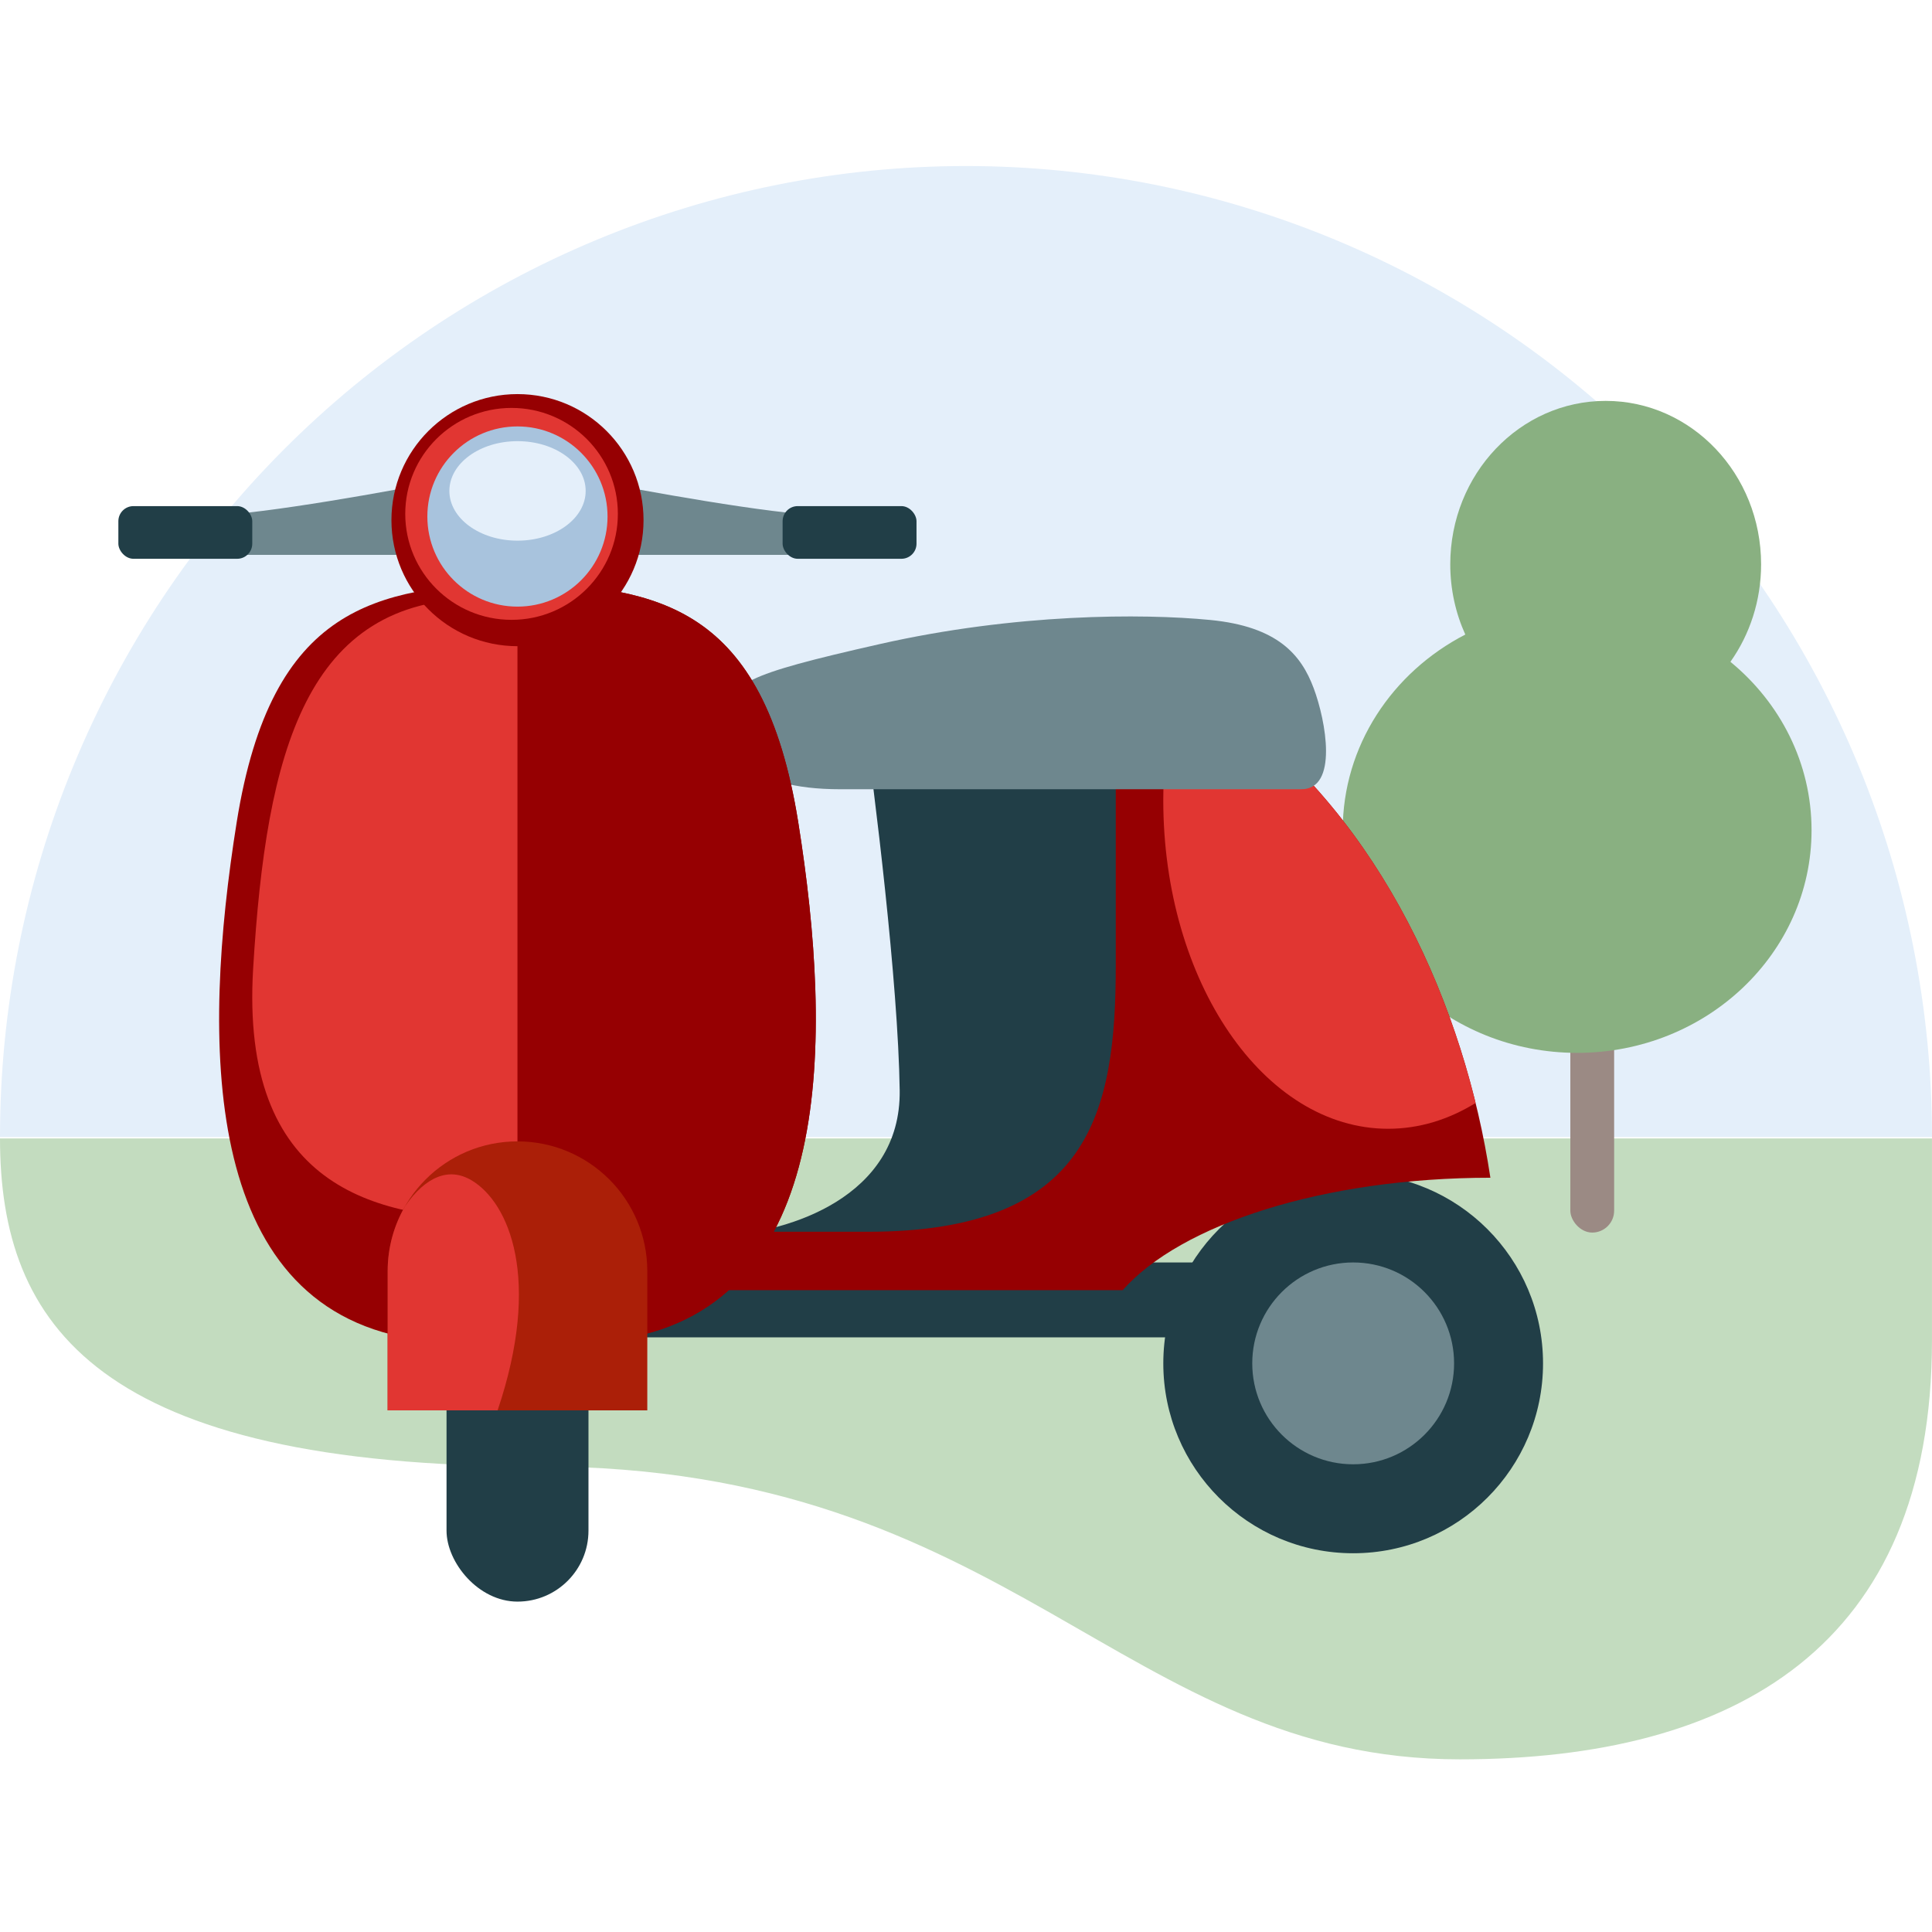
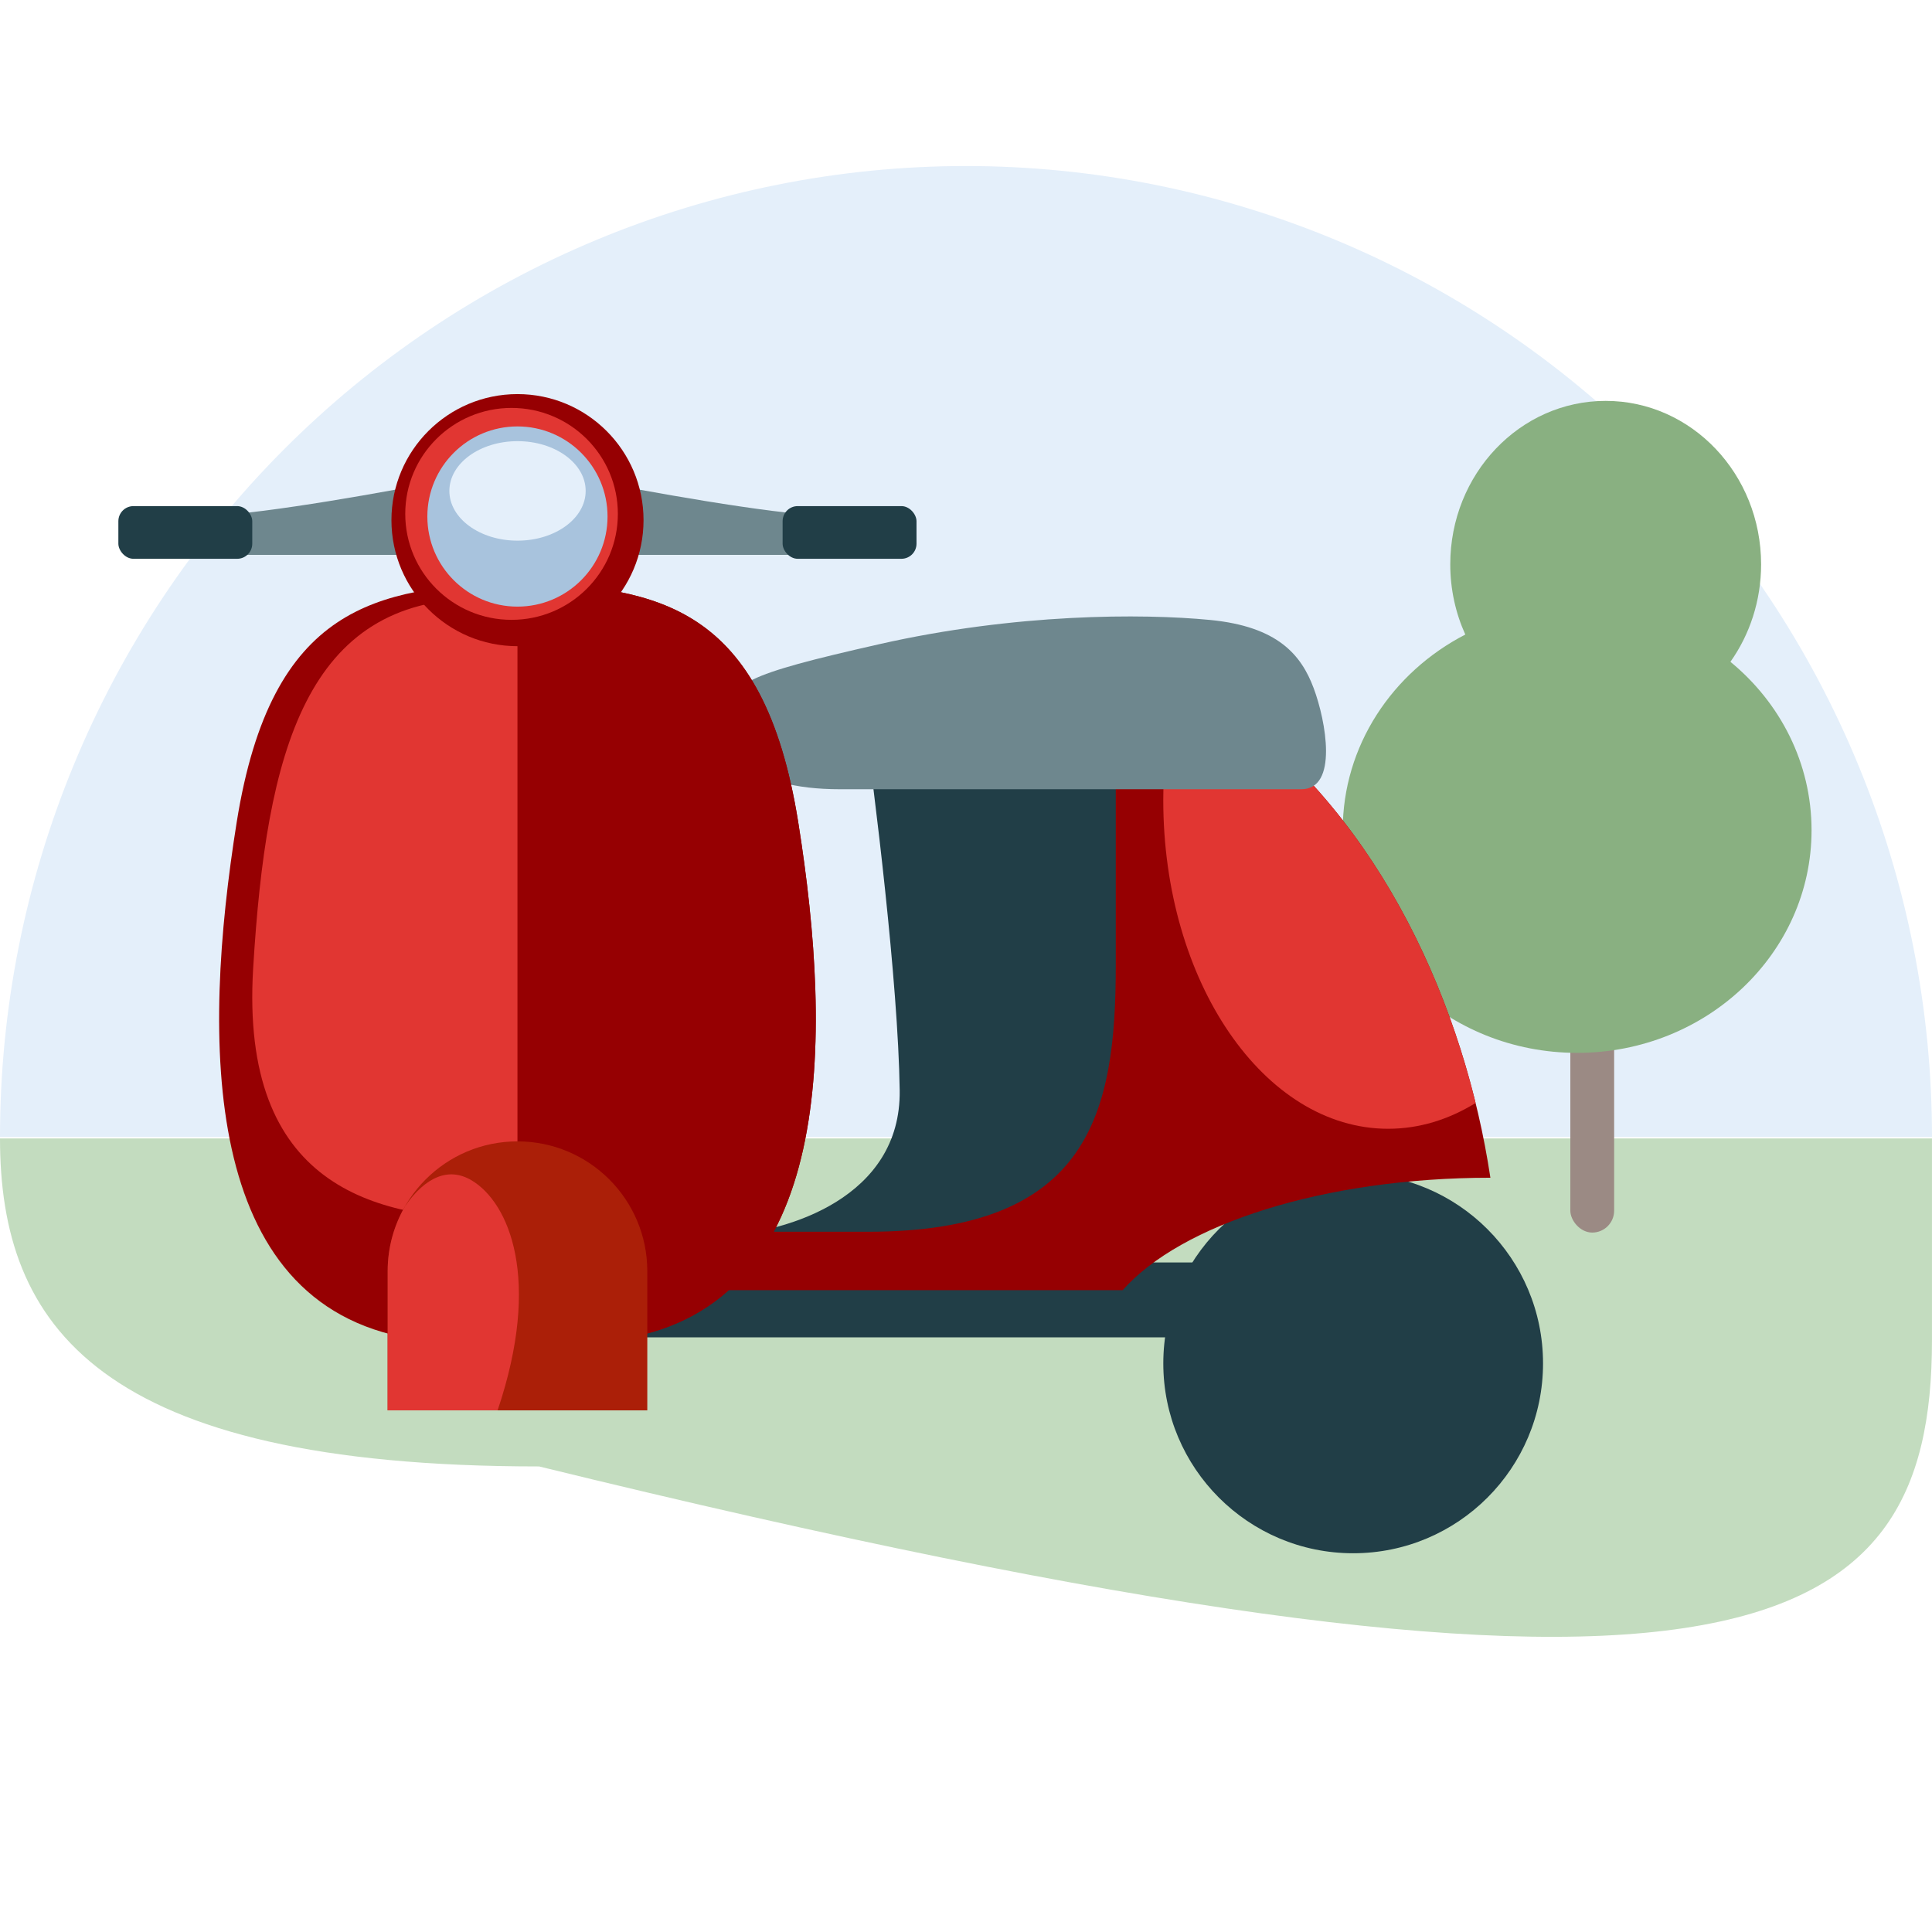
<svg xmlns="http://www.w3.org/2000/svg" width="128px" height="128px" viewBox="0 0 128 128" version="1.1">
  <title>01_Basics_Icons_Illustrations/06_illustrations_128x128/Product/z28-motorcycle</title>
  <g id="01_Basics_Icons_Illustrations/06_illustrations_128x128/Product/z28-motorcycle" stroke="none" stroke-width="1" fill="none" fill-rule="evenodd">
    <g id="128x128_z28-motorbike" transform="translate(0, 11)">
      <path d="M0,64.331 C0,55.883 1.655,47.517 4.872,39.712 C8.088,31.907 12.802,24.816 18.745,18.842 C24.688,12.868 31.743,8.13 39.508,4.897 C47.273,1.664 55.595,0 64,0 C72.405,0 80.727,1.664 88.492,4.897 C96.257,8.13 103.312,12.868 109.255,18.842 C115.198,24.816 119.912,31.907 123.128,39.712 C126.345,47.517 128,55.883 128,64.331 L64,64.331 L0,64.331 Z" id="Path" fill="#E4EFFA" fill-rule="nonzero" />
-       <path d="M35.719,86.156 C67.051,86.156 74.368,105.561 96.719,105.561 C114.946,105.561 127.998,98.099 127.998,77.794 L127.998,64.423 L9.78035926e-06,64.423 C0.002,76.816 6.475,86.156 35.719,86.156 Z" id="Path" fill="#C3DCBF" fill-rule="nonzero" />
+       <path d="M35.719,86.156 C114.946,105.561 127.998,98.099 127.998,77.794 L127.998,64.423 L9.78035926e-06,64.423 C0.002,76.816 6.475,86.156 35.719,86.156 Z" id="Path" fill="#C3DCBF" fill-rule="nonzero" />
      <rect id="Rectangle" fill="#9B8A84" fill-rule="nonzero" x="104.039" y="42.849" width="2.902" height="27.812" rx="1.451" />
      <path d="M116.677,26.388 C116.677,20.408 112.067,15.56 106.381,15.56 C100.694,15.56 96.084,20.408 96.084,26.388 C96.084,28.053 96.442,29.631 97.08,31.04 C92.243,33.539 88.959,38.408 88.959,44.006 C88.959,52.151 95.912,58.755 104.49,58.755 C113.067,58.755 120.02,52.151 120.02,44.006 C120.02,39.548 117.937,35.551 114.645,32.847 C115.922,31.044 116.677,28.809 116.677,26.388 Z" id="Path" fill="#89B081" />
      <rect id="Rectangle" fill="#213E47" fill-rule="nonzero" x="36.264" y="72.641" width="54.202" height="4.962" />
      <circle id="Oval" fill="#213E47" fill-rule="nonzero" cx="89.651" cy="79.328" r="12.579" />
-       <circle id="Oval" fill="#6E878E" fill-rule="nonzero" cx="89.651" cy="79.327" r="6.686" />
      <path d="M74.174,36.06 L57.179,36.06 C57.946,41.47 59.505,54.078 59.607,61.234 C59.709,68.39 52.068,70.605 48.234,70.818 L75.325,70.818 L74.174,36.06 Z" id="Path" fill="#213E47" fill-rule="nonzero" />
      <path d="M74.379,74.478 L34.281,74.478 L34.281,70.607 L57.509,70.607 C72.219,70.607 73.923,62.71 73.923,52.954 L73.923,36.076 L81.51,36.076 C91.587,43.381 97.053,55.81 98.742,67.028 C87.689,67.032 78.236,70.116 74.379,74.478 Z" id="Path" fill="#960002" />
      <path d="M77.632,36.074 L81.51,36.074 C90.121,42.317 95.365,52.302 97.763,62.074 C95.981,63.175 94.023,63.784 91.967,63.784 C83.74,63.784 77.07,54.037 77.07,42.014 C77.07,39.954 77.266,37.962 77.632,36.074 Z" id="Path" fill="#E13632" />
      <path d="M86.214,41.29 C88.671,41.29 87.852,36.775 87.033,34.59 C86.214,32.405 84.678,30.511 80.174,30.074 C75.67,29.637 67.275,29.637 58.267,31.676 C49.258,33.716 48.234,34.298 48.234,36.483 C48.234,38.668 49.258,41.29 55.707,41.29 L86.214,41.29 Z" id="Path" fill="#6E878E" fill-rule="nonzero" />
      <path d="M33.765,27.595 C25.027,27.985 17.989,29.027 15.683,43.467 C13.377,57.907 13.255,75.34 27.212,77.681 C30.683,78.425 33.184,78.463 34.283,78.37 C35.382,78.463 37.883,78.425 41.354,77.681 C55.31,75.34 55.189,57.907 52.883,43.467 C50.577,29.027 43.539,27.985 34.801,27.595 L33.765,27.595 Z" id="Path" fill="#960002" fill-rule="nonzero" />
      <path d="M34.379,78.376 L34.379,27.594 L34.802,27.594 C43.54,27.984 50.578,29.025 52.884,43.465 C55.19,57.905 55.311,75.338 41.355,77.68 C37.981,78.403 35.523,78.459 34.379,78.376 Z" id="Path" fill="#960002" />
      <path d="M48.197,44.31 C48.834,34.502 41.2,28.848 31.708,28.671 C20.282,28.674 17.64,38.749 16.772,53.161 C15.904,67.574 24.765,69.762 33.01,69.762 C44.813,69.762 47.48,55.329 48.197,44.31 Z" id="Path" fill="#E13632" fill-rule="nonzero" />
      <path d="M34.283,72.57 L34.283,28.719 C43.912,29.324 51.46,35.297 50.802,45.381 C50.035,57.152 47.179,72.571 34.537,72.571 C34.452,72.571 34.368,72.571 34.283,72.57 Z" id="Path" fill="#960002" />
-       <path d="M34.377,30.549 L34.377,74.666 L44.288,74.666 C46.527,71.737 50.771,67.04 49.724,66.553 C40.957,62.473 34.377,59.792 34.377,30.549 Z" id="Path" fill="#960002" fill-rule="nonzero" />
      <path d="M38.721,20.75 C42.564,21.513 51.099,23.06 54.497,23.147 L54.497,25.762 L38.721,25.762 C34.158,25.762 36.819,22.421 38.721,20.75 Z" id="Path" fill="#6E878E" fill-rule="nonzero" />
      <path d="M29.85,20.75 C26.007,21.513 17.471,23.06 14.073,23.147 L14.073,25.762 L29.85,25.762 C34.413,25.762 31.751,22.421 29.85,20.75 Z" id="Path" fill="#6E878E" fill-rule="nonzero" />
      <circle id="Oval" fill="#960002" fill-rule="nonzero" cx="34.285" cy="23.461" r="8.351" />
      <ellipse id="Oval" fill="#E13632" fill-rule="nonzero" cx="33.892" cy="23.046" rx="7.043" ry="7.02" />
      <circle id="Oval" fill="#A8C3DD" fill-rule="nonzero" cx="34.282" cy="23.221" r="5.969" />
      <ellipse id="Oval" fill="#E4EFFA" fill-rule="nonzero" cx="34.287" cy="21.524" rx="4.515" ry="3.296" />
      <rect id="Rectangle" fill="#213E47" fill-rule="nonzero" x="51.85" y="22.531" width="8.871" height="3.49" rx="1" />
      <rect id="Rectangle" fill="#213E47" fill-rule="nonzero" x="7.842" y="22.531" width="8.871" height="3.49" rx="1" />
-       <rect id="Rectangle" fill="#213E47" fill-rule="nonzero" x="29.584" y="69.762" width="9.404" height="25.349" rx="4.702" />
      <path d="M42.885,82.439 L25.684,82.439 L25.684,73.219 C25.684,68.469 29.534,64.619 34.284,64.619 C39.034,64.619 42.885,68.469 42.885,73.219 L42.885,82.439 Z" id="Path" fill="#AB1F08" fill-rule="nonzero" />
      <path d="M32.968,82.439 L25.684,82.439 L25.684,73.219 C25.684,71.644 26.107,70.167 26.847,68.897 C28.195,66.966 29.736,66.297 31.25,67.204 C33.718,68.681 35.911,73.717 32.968,82.439 Z" id="Path" fill="#E13632" />
    </g>
    <polygon id="BG" fill-opacity="0" fill="#FFFFFF" points="0 128 128 128 128 0 0 0" />
  </g>
</svg>